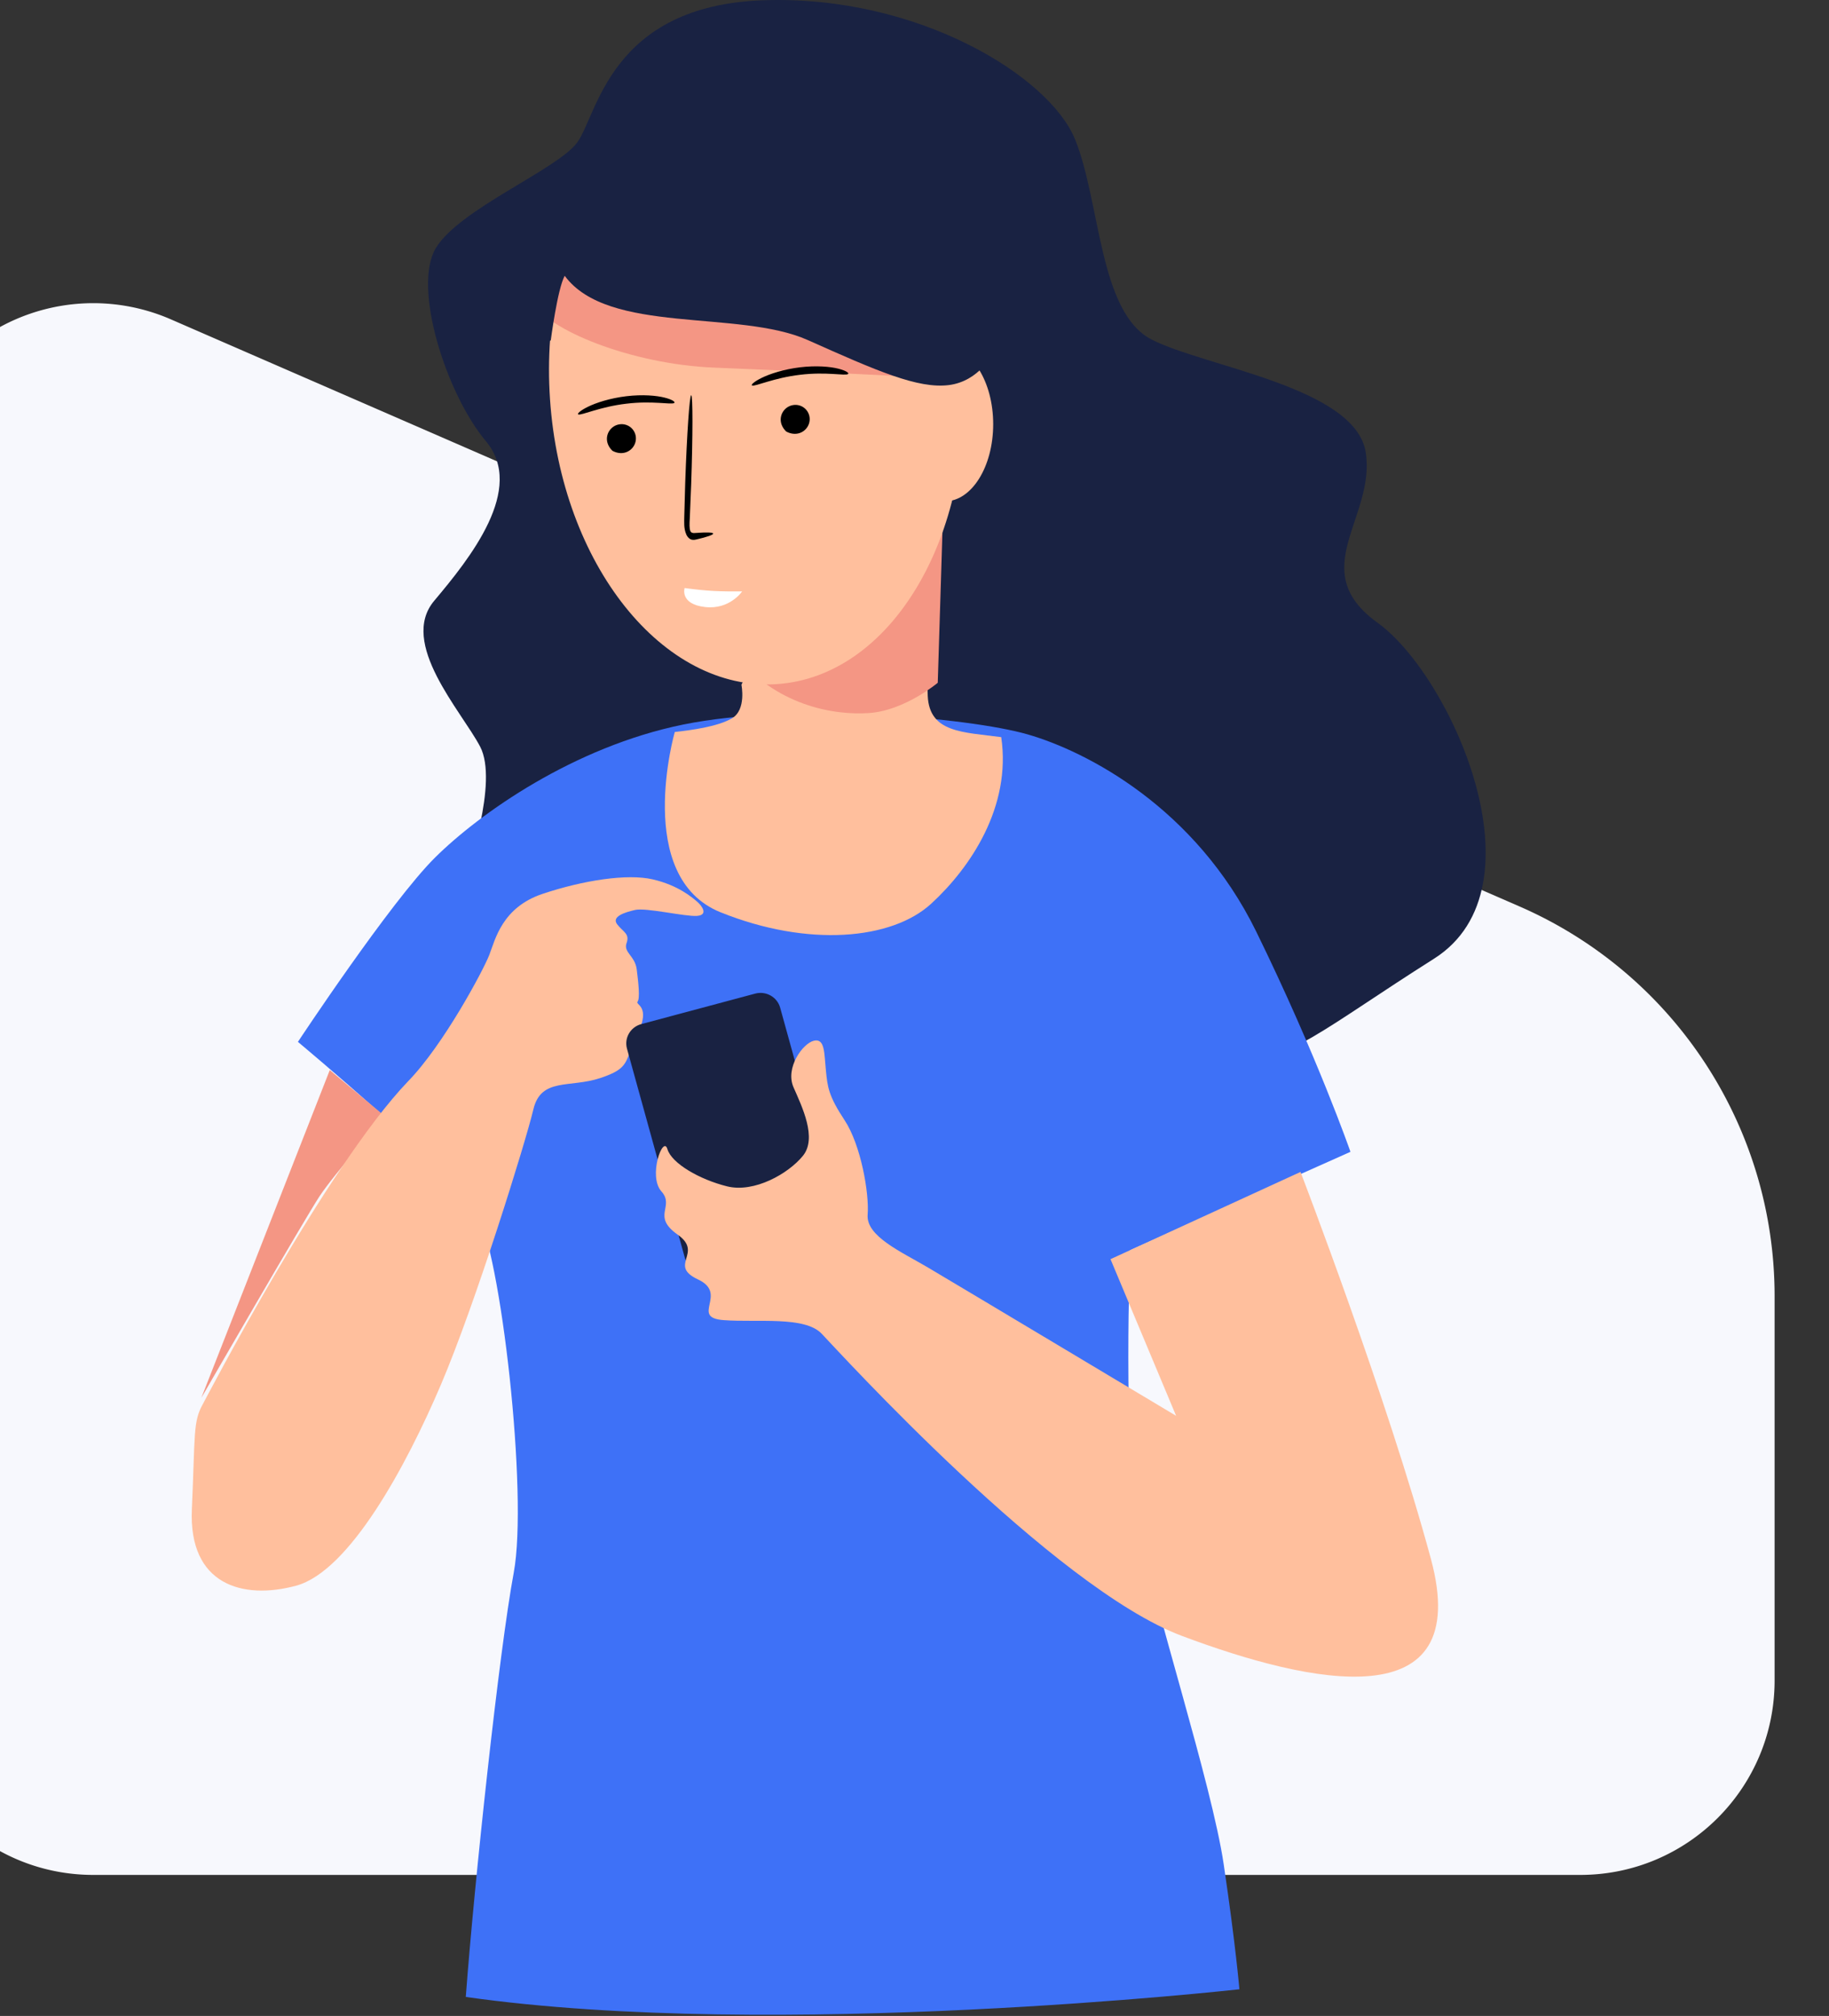
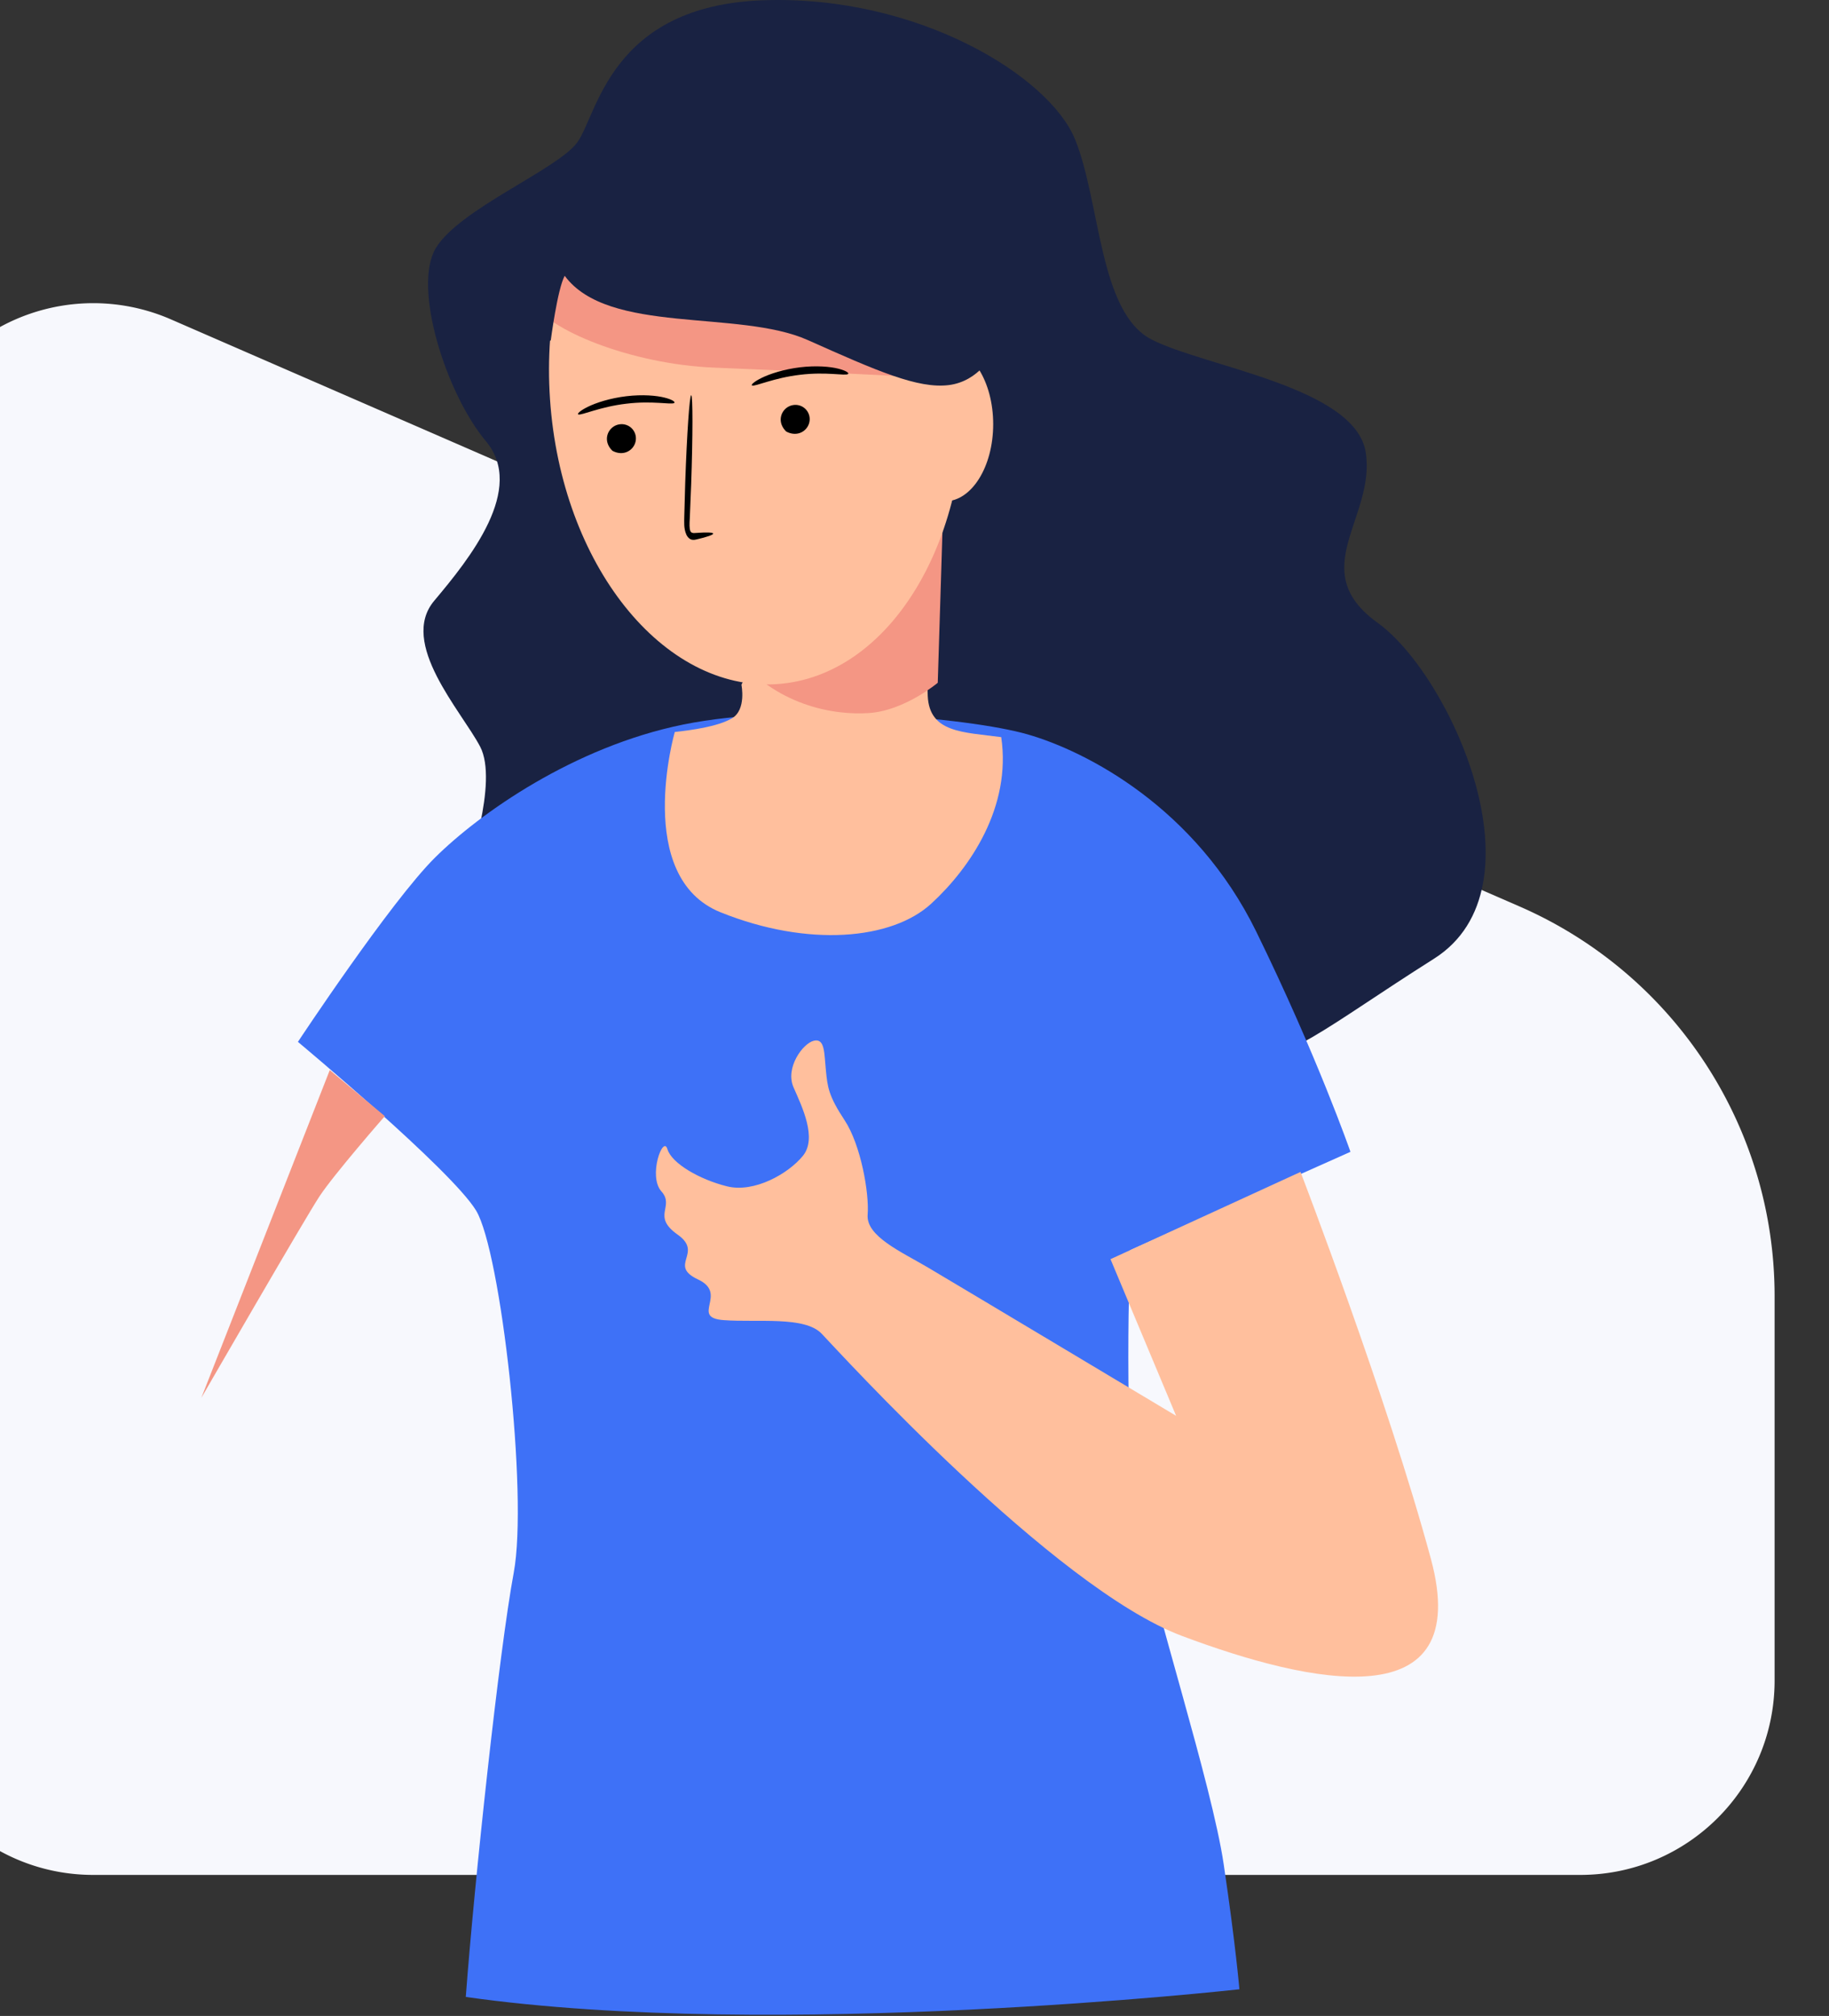
<svg xmlns="http://www.w3.org/2000/svg" width="353" height="389" viewBox="0 0 353 389">
  <rect x="0" y="0" width="353" height="389" fill="#333333" stroke="none" />
  <g>
    <g transform="rotate(270 171.5 220)">
      <path fill="#f7f8fd" d="M329.884 81.465A37.5 37.5 0 0 0 295.5 29H67.219c-20.71 0-37.5 16.79-37.5 37.5v287c0 20.71 16.79 37.5 37.5 37.5h74.205c32.635 0 62.164-19.352 75.188-49.276z" />
    </g>
    <g>
      <path fill="#192242" d="M90.043 168.366s6.232-17.423 2.624-24.297c-3.61-6.875-15.748-19.966-8.858-28.15 6.888-8.184 17.667-21.605 9.982-30.77-7.686-9.165-14.246-29.786-9.654-37.314 4.593-7.53 23.292-15.058 27.23-20.296 3.936-5.237 6.254-26.512 36.096-27.495 29.842-.983 55.102 14.73 60.023 26.841 4.922 12.112 4.592 33.388 14.763 38.624 10.17 5.239 39.367 9.167 41.336 21.769 1.968 12.602-11.81 22.75 2.296 32.896 14.105 10.148 32.604 51.064 10.89 64.813-21.716 13.746-26.965 19.31-41.071 21.44-14.107 2.126-104.98-65.81-145.657-38.061" />
    </g>
    <g>
      <path fill="#3e71f7" d="M260.64 222.256l-42.514 18.981s-1.454 37.617 1.522 53.038c2.976 15.422 14.215 49.873 16.529 65.458 2.313 15.586 3.028 24.116 3.028 24.116s-89.474 10.007-149.308 1.478c1.653-22.148 6.445-66.771 9.256-81.865 2.81-15.092-2.48-62.011-7.273-69.885-4.794-7.874-34.38-32.537-34.38-32.537s17.851-27.015 26.447-35.547c8.593-8.53 26.792-21.382 47.92-25.685 21.132-4.3 55.053-1.384 66.459 1.897 11.405 3.282 32.396 14.11 44.132 38.06 11.735 23.953 18.182 42.49 18.182 42.49" />
    </g>
    <g>
-       <path fill="#f49684" d="M63.65 206.48l-24.79 63.245s19.952-34.563 22.802-38.882c2.851-4.317 12.608-15.472 12.608-15.472z" />
+       <path fill="#f49684" d="M63.65 206.48l-24.79 63.245s19.952-34.563 22.802-38.882c2.851-4.317 12.608-15.472 12.608-15.472" />
    </g>
    <g>
-       <path fill="#ffbf9d" d="M39.155 270.922c.453-.81 23.877-45.867 39.58-62.248 6.868-7.043 14.553-21.459 15.698-24.408 1.144-2.949 2.453-9.173 10.302-11.793 7.853-2.622 16.356-3.933 21.263-2.786 4.907 1.146 7.523 3.44 8.505 4.259.98.82 2.289 2.622 0 2.785-2.29.164-9.814-1.638-11.941-1.145-2.124.49-4.579 1.309-3.433 2.784 1.144 1.474 2.452 1.801 1.799 3.603-.655 1.802 1.634 2.457 1.962 5.079.327 2.621.655 5.57.165 6.224-.493.656 2.615.818 0 6.225-2.617 5.406-1.309 6.552-7.197 8.519-5.888 1.965-11.448-.165-12.92 6.06-1.472 6.224-11.122 37.347-17.827 53.075-6.705 15.724-17.663 36.036-27.966 38.823-10.302 2.784-20.77-.165-20.116-14.744.655-14.579.198-16.87 2.126-20.312" />
-     </g>
+       </g>
    <g>
      <path fill="#ffbf9d" d="M130.233 141.246s-8.04 28 8.845 34.794c16.886 6.793 33.05 5.303 40.636-1.656 7.588-6.959 15.505-18.724 13.527-32.145-7.422-.993-13.855-.828-14.185-7.952-.331-7.124.33-31.977.33-31.977l-30.35 17.23-5.937 12.593s.99 4.805-1.814 6.46c-2.805 1.66-8.083 2.32-11.052 2.653" />
    </g>
    <g>
      <path fill="#f49684" d="M182.368 87.43l-1.38 44.319s-6.346 5.352-13.235 5.837c-6.89.485-18.146-1.455-26.042-11.487-7.896-10.032-1.975-23.46-1.406-23.784.566-.324 42.063-14.885 42.063-14.885" />
    </g>
    <g>
      <path fill="#ffbf9d" d="M191.687 81.851c0 8.22-4.171 14.881-9.319 14.881-5.147 0-9.318-6.662-9.318-14.88 0-8.22 4.17-14.882 9.318-14.882s9.319 6.662 9.319 14.881" />
    </g>
    <g>
      <path fill="#ffbf9d" d="M185.902 71.722c2.17 31.811-13.921 58.801-35.942 60.283-22.022 1.48-41.634-23.106-43.804-54.919-2.17-31.81 13.921-58.8 35.942-60.283 22.021-1.48 41.632 23.11 43.804 54.92" />
    </g>
    <g>
      <path fill="#f49684" d="M173.05 72.542s-19.27-.963-35.246-1.606c-15.976-.642-32.445-7.383-34.915-12.681-2.471-5.297 2.8-13.805 2.8-13.805l30.103-3.53z" />
    </g>
    <g>
      <path fill="#192242" d="M191.687 68.059s-2.596 5.501-8.568 6.247c-5.97.743-13.873-2.729-27.208-8.684-13.336-5.955-38.527-.992-46.923-12.406-1.409 2.563-2.69 12.48-2.69 12.48l-9.658 2.363 3.458-24.767 9.877-10.42 23.71-27.292 34.574 4.963 23.428 61.53z" />
    </g>
    <g>
-       <path fill="#192242" d="M158.97 239.518l-21.976 5.88c-2.095.56-4.256-.657-4.826-2.717l-11.159-40.33c-.57-2.06.666-4.183 2.762-4.744l21.975-5.88c2.096-.561 4.257.655 4.826 2.714l11.16 40.332c.57 2.06-.668 4.184-2.762 4.745" />
-     </g>
+       </g>
    <g>
      <path fill="#ffbf9d" d="M251.003 226.138l-36.674 16.83 12.664 30.228s-42.597-25.49-47.858-28.595c-5.264-3.104-12.006-6.057-11.678-10.217.33-4.16-1.316-13.473-4.44-18.212-3.125-4.739-3.29-6.373-3.618-9.64-.33-3.267-.165-6.21-2.303-5.718-2.138.49-5.592 5.227-3.947 8.985 1.645 3.758 4.604 9.804 1.81 13.234-2.797 3.433-9.375 7.19-14.638 5.883-5.263-1.307-10.69-4.412-11.513-7.189-.822-2.778-3.782 5.229-1.15 8.169 2.63 2.941-1.975 4.74 3.123 8.333 5.1 3.595-1.973 5.882 3.949 8.66 5.92 2.779-1.646 7.354 4.934 7.844 6.578.49 15.623-.818 18.912 2.612 3.29 3.433 44.734 49.02 69.567 58.331 24.834 9.313 56.411 16.176 48.025-14.867-8.39-31.045-25.165-74.671-25.165-74.671" />
    </g>
    <g>
      <path d="M156.243 80.483c.31 2.168-1.976 4.137-4.499 2.782-2.074-2-.84-4.76 1.334-5.1a2.747 2.747 0 0 1 3.165 2.318" />
    </g>
    <g>
      <path d="M163.657 72.183c-.567.37-4.19-.485-9.242.135-5.05.585-8.694 2.306-9.26 2.07-.272-.103.292-.714 1.879-1.487 1.558-.763 4.242-1.65 7.389-2.026 3.146-.374 5.823-.128 7.375.267 1.583.395 2.14.872 1.86 1.04" />
    </g>
    <g>
      <path d="M122.703 84.204c.31 2.168-1.976 4.135-4.499 2.781-2.074-2-.84-4.76 1.336-5.1a2.747 2.747 0 0 1 3.163 2.319" />
    </g>
    <g>
      <path d="M130.117 77.762c-.567.372-4.19-.485-9.242.137-5.051.583-8.694 2.306-9.26 2.07-.27-.104.292-.715 1.878-1.487 1.559-.764 4.243-1.651 7.39-2.026 3.146-.376 5.823-.128 7.375.265 1.583.396 2.14.873 1.86 1.041" />
    </g>
    <g>
-       <path fill="#fff" d="M132.13 113.47c4.71.63 6.856.667 11.102.65 0 0-2.39 3.557-7.147 3.014-4.939-.565-3.955-3.664-3.955-3.664" />
-     </g>
+       </g>
    <g>
      <path d="M137.64 102.96c-.034-.24-1.307-.27-3.333-.121-.524.063-.958.001-1.08-.416-.188-.453-.166-1.357-.1-2.378.087-2.149.178-4.326.271-6.608.325-9.397.33-17.082.01-17.166-.317-.086-.838 7.461-1.16 16.86-.064 2.29-.123 4.472-.184 6.634.002.97-.132 2.144.395 3.375.274.615.767.973 1.128 1.01.368.062.653-.021.899-.075 1.982-.465 3.188-.876 3.154-1.115" />
    </g>
  </g>
</svg>